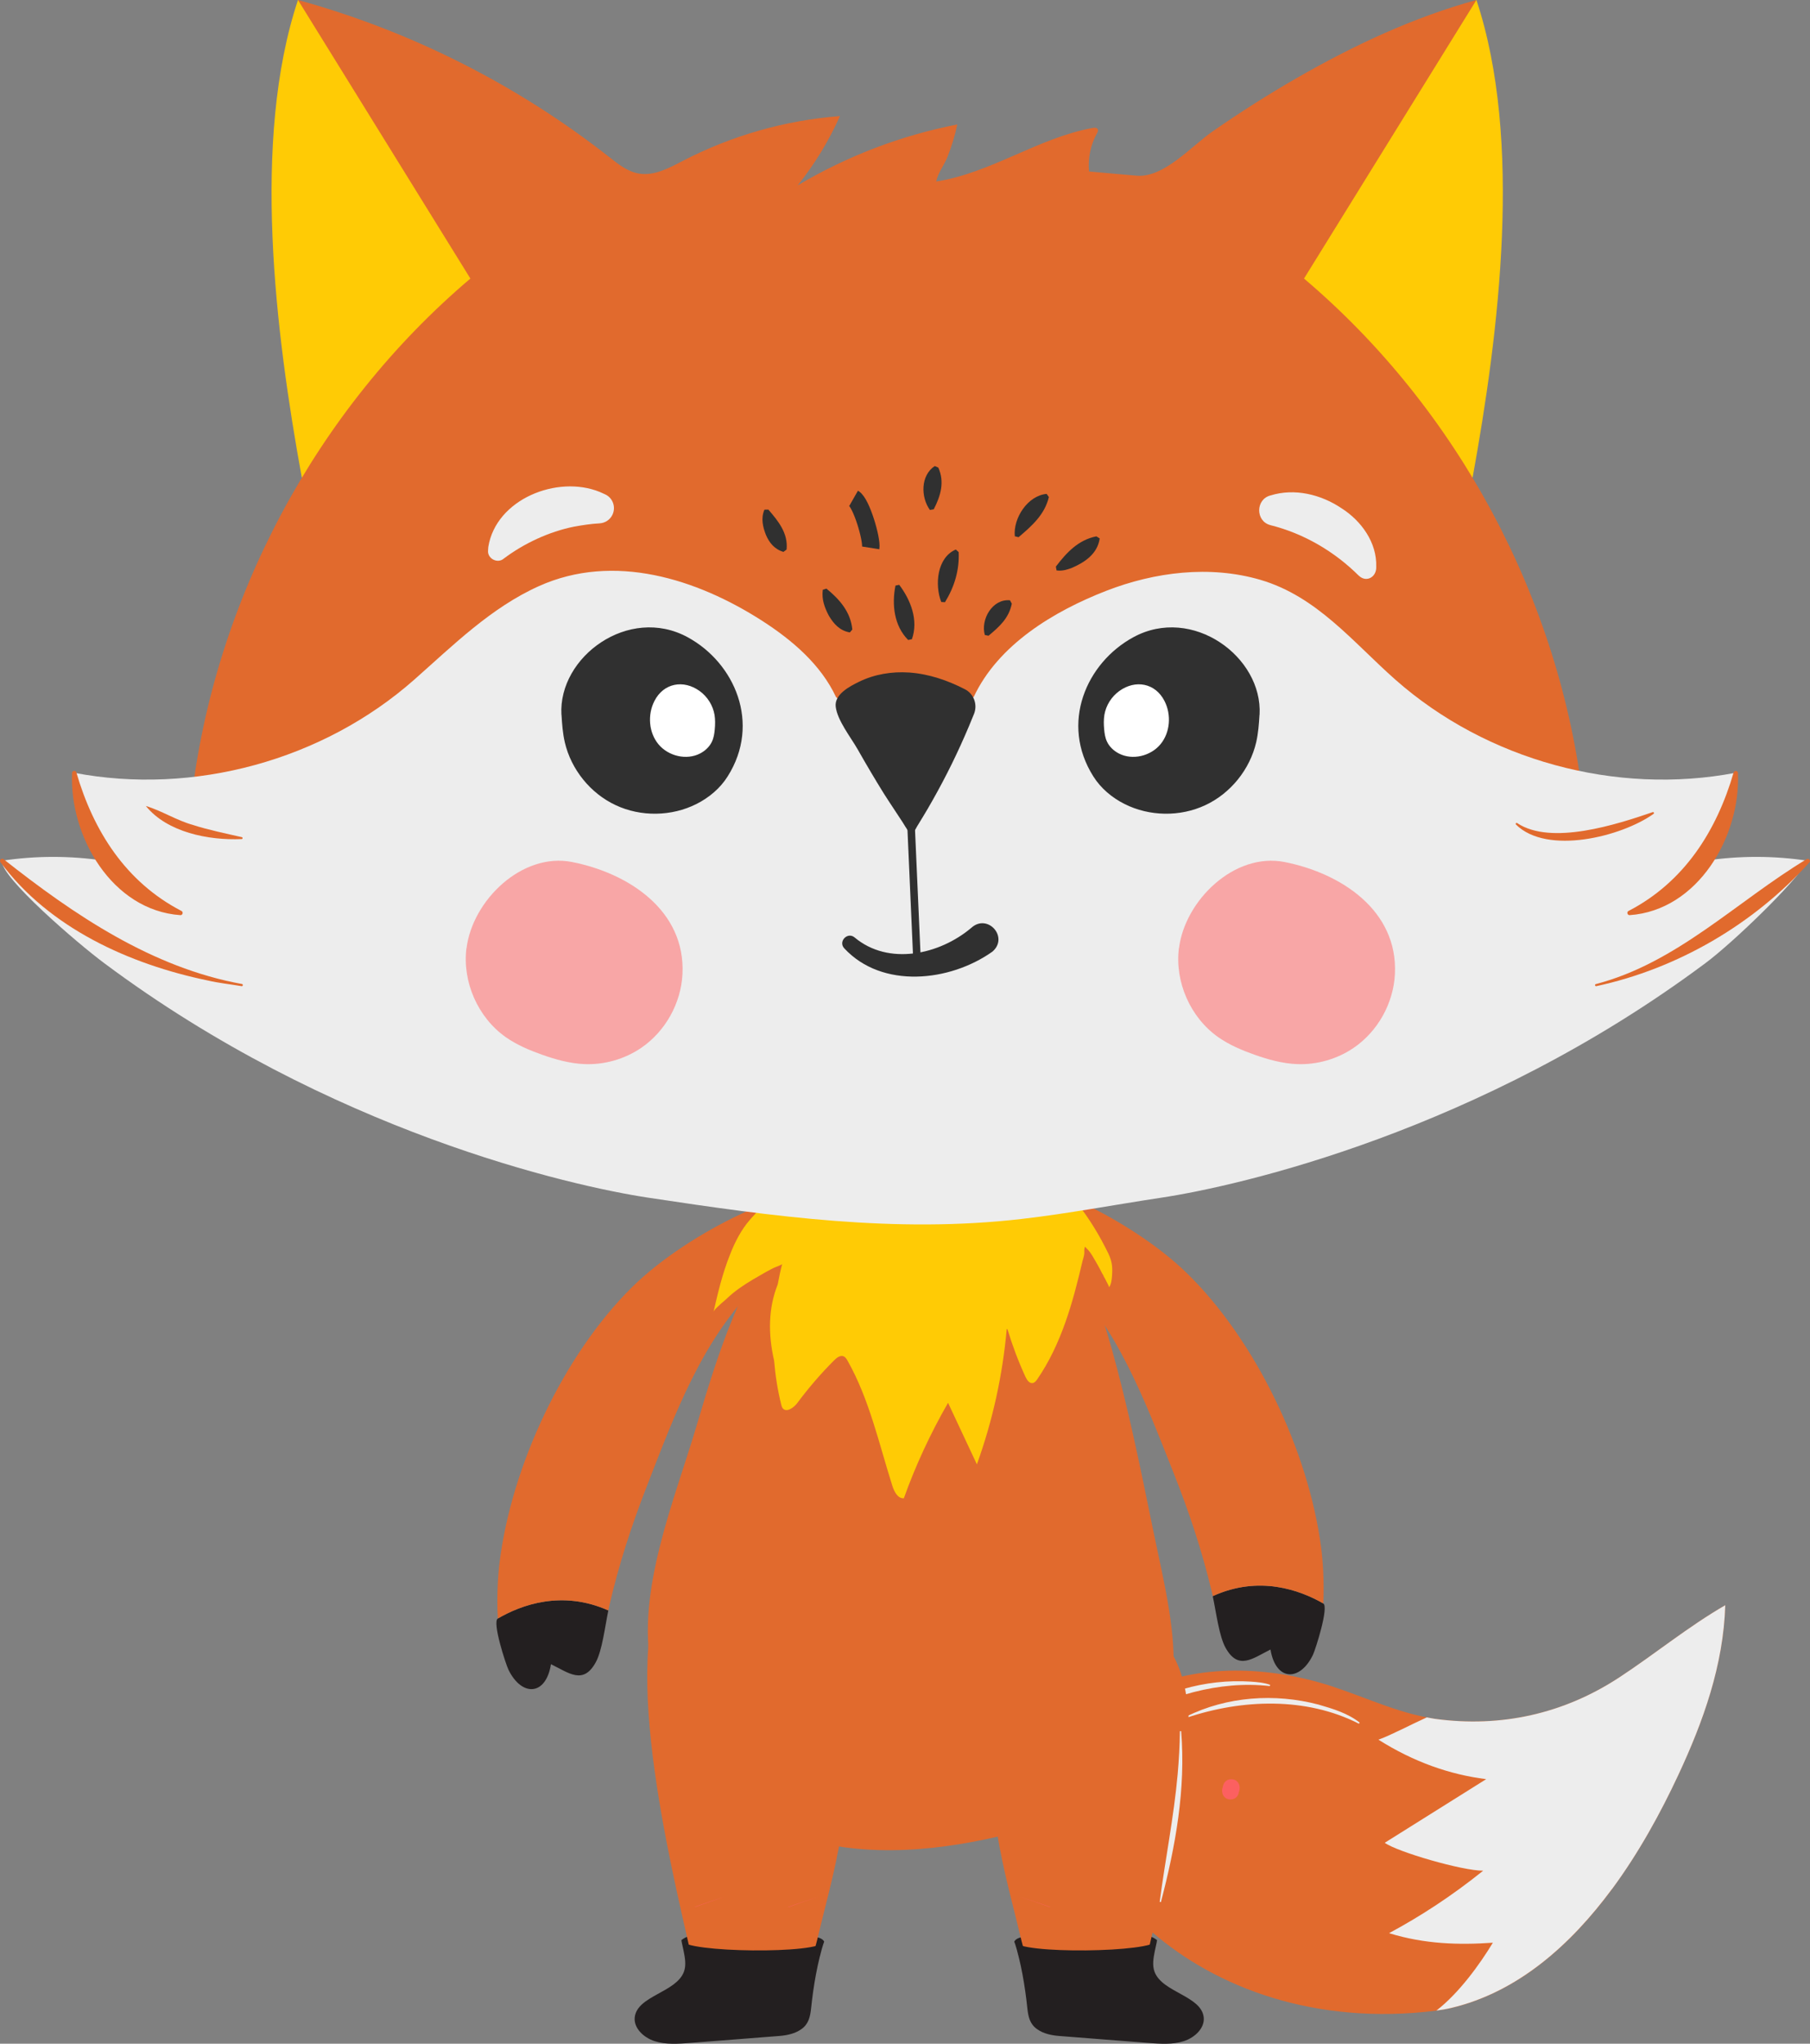
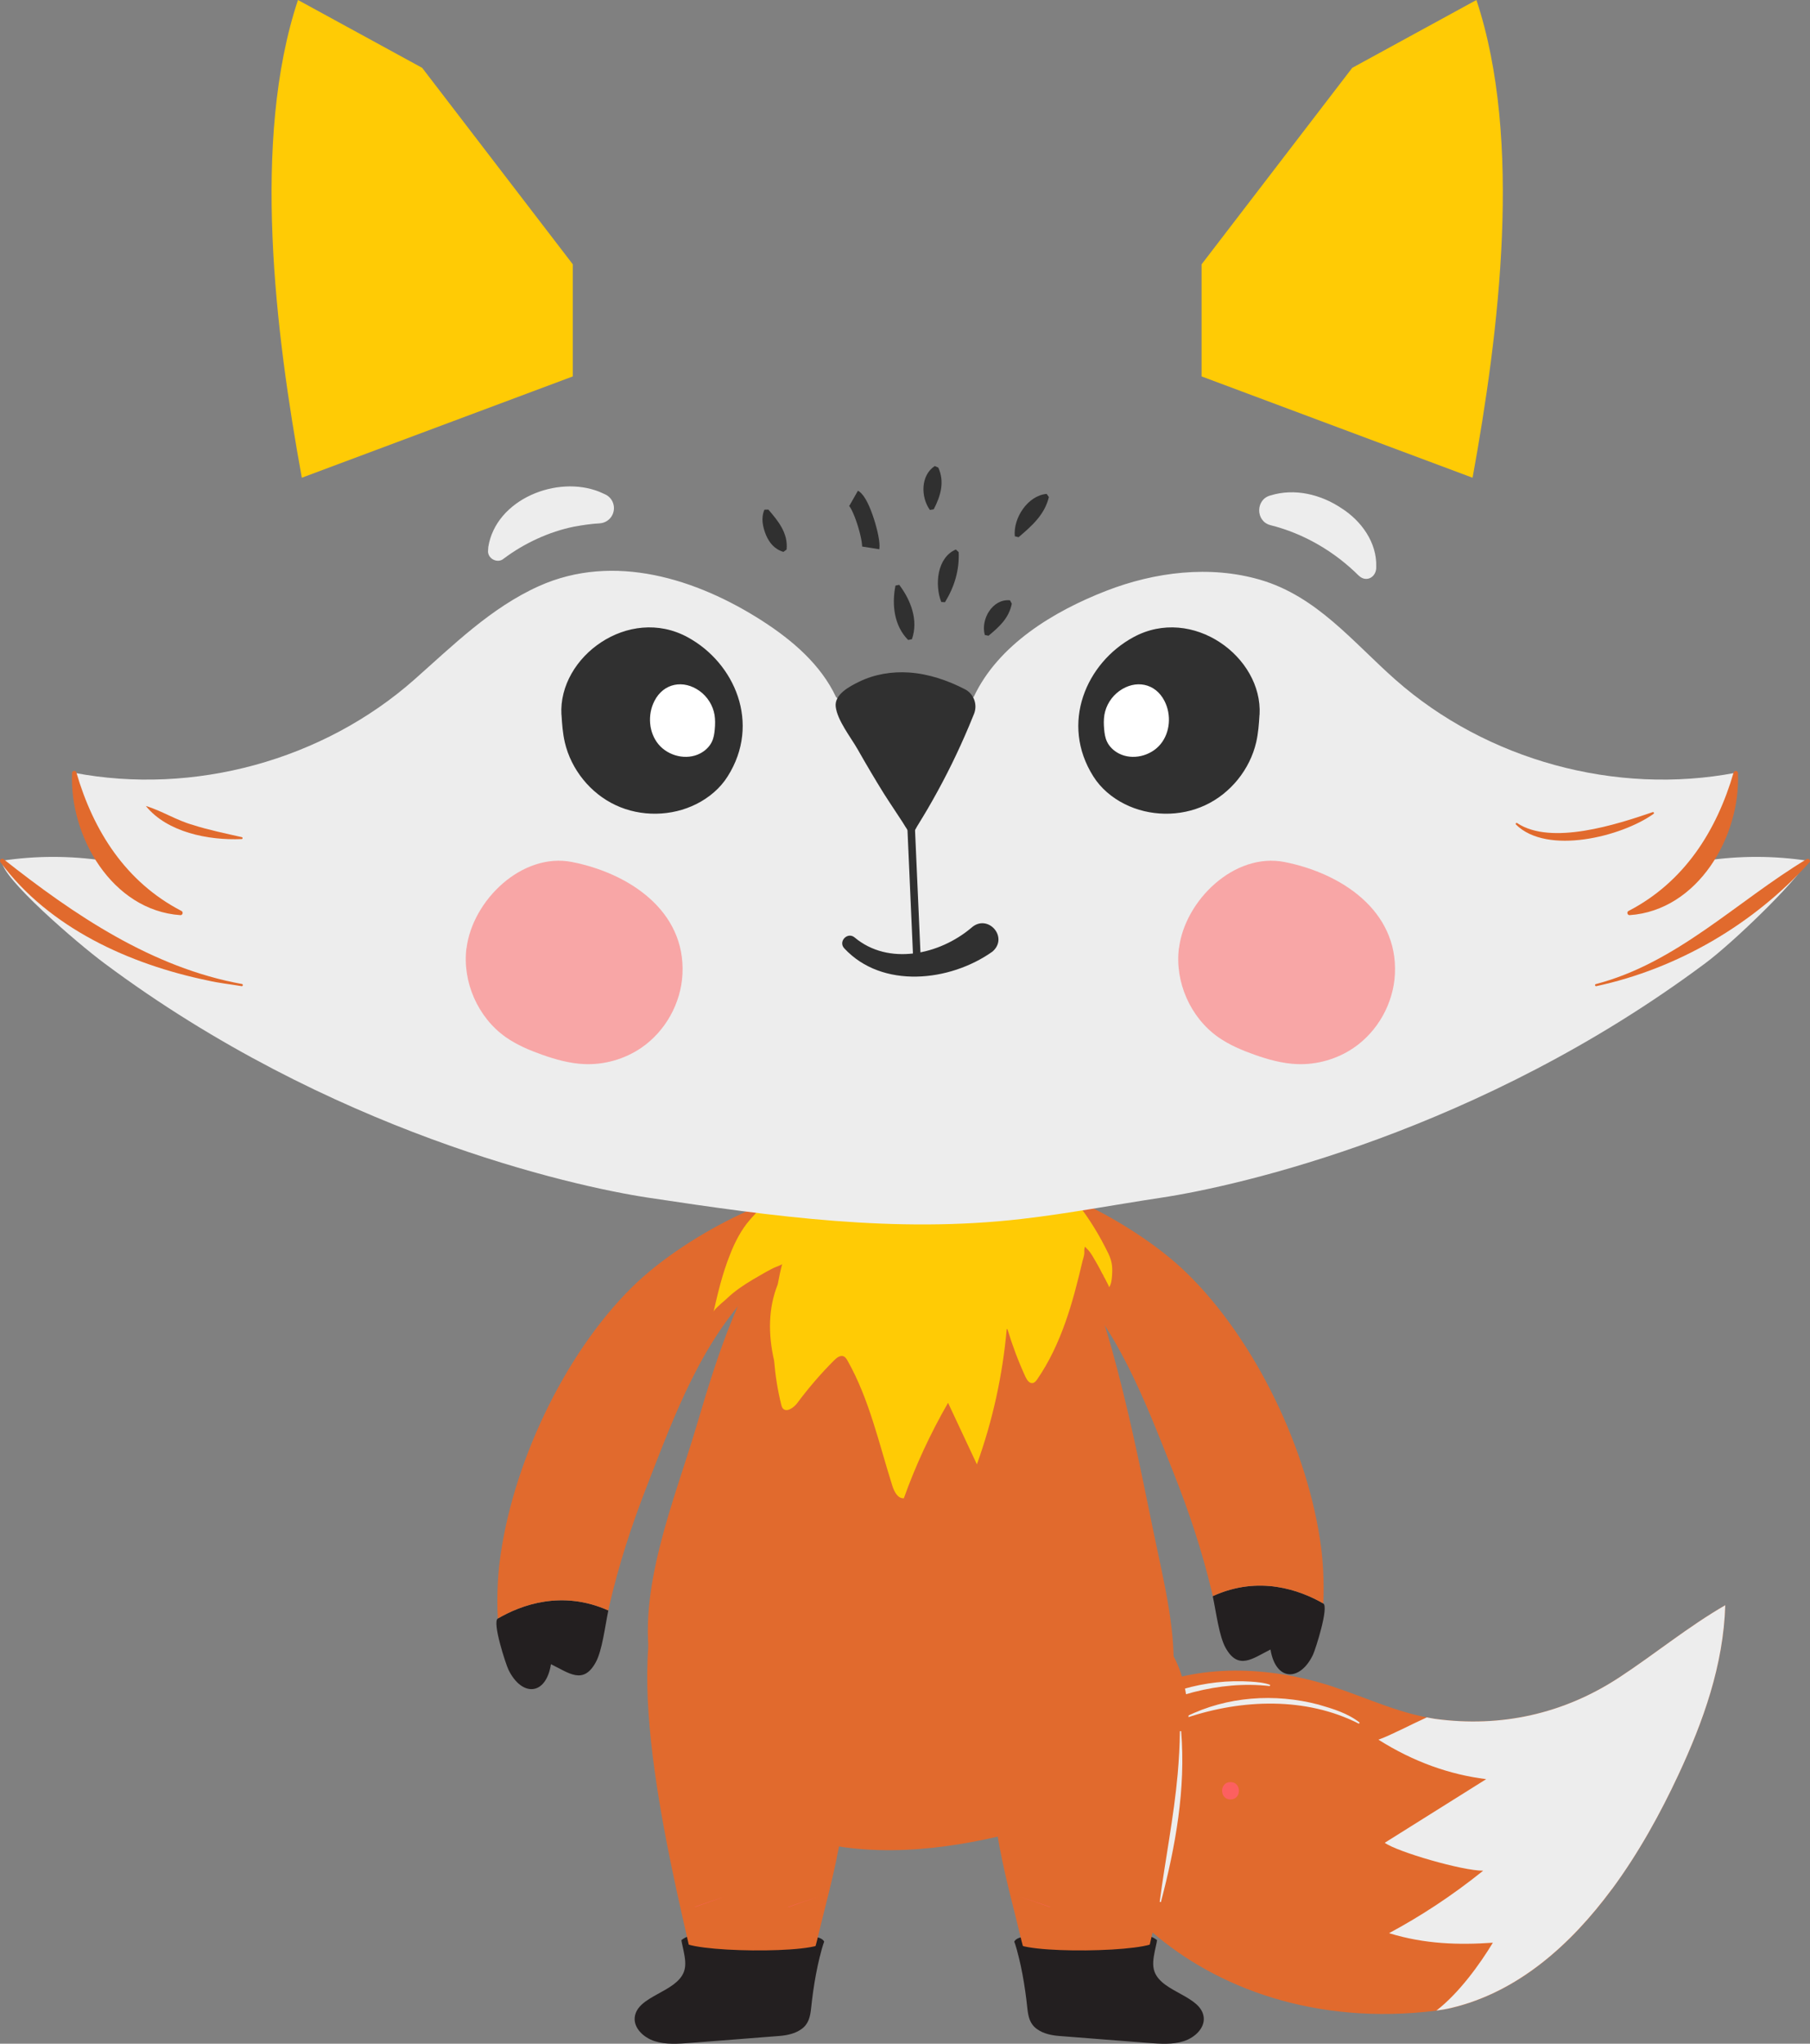
<svg xmlns="http://www.w3.org/2000/svg" id="Layer_2" data-name="Layer 2" viewBox="0 0 235.38 265.66">
  <rect x="0" y="0" width="235.38" height="265.66" fill="#808080" stroke="none" />
  <defs>
    <style>
      .cls-1 {
        fill: #ffcb05;
      }

      .cls-2 {
        fill: #fd8888;
        opacity: .7;
      }

      .cls-3 {
        fill: #231f20;
      }

      .cls-4 {
        fill: #fc6060;
      }

      .cls-5 {
        fill: #303030;
      }

      .cls-6 {
        fill: #fff;
      }

      .cls-7 {
        fill: #e16a2d;
      }

      .cls-8 {
        stroke-width: .98px;
      }

      .cls-8, .cls-9 {
        fill: none;
        stroke: #303030;
        stroke-miterlimit: 10;
      }

      .cls-9 {
        stroke-width: 2.27px;
      }

      .cls-10 {
        fill: #ededed;
      }
    </style>
  </defs>
  <g id="FOX">
    <g>
      <g>
        <path class="cls-3" d="M172.08,208.43c.76.44-.99,5.93-1.33,6.66-1.68,3.53-4.85,3.47-5.53-.67-2.31,1.14-4.18,2.77-5.85-.24-.83-1.51-1.2-4.51-1.66-6.7,6.01-2.74,11.32-.8,14.37.95Z" />
        <path class="cls-7" d="M129.64,153.58c2.88-1.66,17.01,4.41,24.71,11.92,8.91,8.69,15.81,23.05,17.46,35.69.19,1.45.42,4.3.27,7.24-3.05-1.75-8.37-3.69-14.37-.95-.04-.18-.08-.37-.12-.54-1.28-5.4-2.97-10.44-5.02-15.6-3.74-9.41-7.29-18.92-14.49-25.99-1.5-1.47-10.11-11.25-8.44-11.76Z" />
      </g>
      <g>
        <path class="cls-7" d="M89.74,228.78c-2.41-3.35-4.09-7.32-5-11.71-2.1-10.14,3.02-22.16,5.88-31.85,2.72-9.2,5.67-18.63,11.55-25.98,5.88-7.35,15.45-12.2,24.14-9.43,10.03,3.2,15.26,14.76,18.24,25.43,2.13,7.61,3.72,15.38,5.3,23.13,2.73,13.34,6.58,25.34-5.97,34.45-4.59,3.33-10.04,5.06-15.49,6.22-9.28,1.98-19.22,2.38-27.94-1.53-4.43-1.99-8.03-4.98-10.72-8.73Z" />
        <path class="cls-3" d="M88.6,252.21c.25-.22.65-.44.98-.51,2.06-.46,4.14-.93,6.25-.9,1,.01,2,.14,2.99.26,1.56.2,3.13.39,4.69.59,1.17.15,3.08-.17,3.65.69.08.12-.28.52-.31.67-.25,1.04-.29,2.19-1.21,2.72-.92.54-1.96.82-2.99,1.12-1.57.46-3.13.97-4.75,1.18-1.62.21-3.33.09-4.78-.65-1.29-.66-2.29-1.76-3.26-2.84-.24-.26-.48-.55-.52-.9" />
        <path class="cls-7" d="M109.04,240.4c1.54-8.16,1.41-17.47-3.58-24.47-4.39-6.16-12.24-18.01-17.93-11.63-7.68,8.61-.12,38.81,2.16,49.02.5.51,1.22.88,1.91,1.11,1.11.38,2.26.61,3.41.78,1.66.24,3.35.35,5.01.15.81-.1,1.6-.27,2.39-.45.68-.15,1.36-.3,2.02-.54.49-.18.95-.42,1.41-.68.15-.49.3-.96.4-1.41.93-3.96,2.04-7.88,2.79-11.88Z" />
        <g>
          <g>
            <path class="cls-4" d="M139.35,228.69c-.14.28-.27.58-.35.9l.35-.9Z" />
            <path class="cls-7" d="M209.64,245.55c3.48-4.71,6.32-9.91,8.6-14.79,3.27-7,5.88-14.3,6.12-22.1-4.82,2.78-9.14,6.34-13.79,9.39-7.17,4.7-15.34,6.56-23.97,5.38-.35-.05-.7-.13-1.05-.19-4.71-.88-9.32-3.22-13.89-4.51-8.23-2.32-17.44-2.37-25.06,1.91-3.04,1.71-5.2,4.53-6.38,7.81-4.63,12.81,14.84,36.87,46.59,32.91.65-.08,1.29-.19,1.92-.34,8.66-2.05,15.54-8.19,20.92-15.47Z" />
          </g>
-           <path class="cls-4" d="M160.12,233.54c1.46,0,1.46-2.26,0-2.26s-1.46,2.26,0,2.26h0Z" />
          <path class="cls-4" d="M160.02,233.91c1.46,0,1.46-2.26,0-2.26s-1.46,2.26,0,2.26h0Z" />
          <path class="cls-10" d="M209.64,245.55c3.48-4.71,6.32-9.91,8.6-14.79,3.27-7,5.88-14.3,6.12-22.1-4.82,2.78-9.14,6.34-13.79,9.39-7.17,4.7-15.34,6.56-23.97,5.38-.35-.05-.7-.13-1.05-.19-2.16.98-4.57,2.27-6.29,2.9,4.61,2.91,9.29,4.54,14.01,5.13-4.4,2.76-8.79,5.51-13.19,8.27,1.56,1.16,10.09,3.65,12.8,3.63-4.09,3.29-8.19,5.95-12.24,8.12,4.63,1.43,9.09,1.55,13.5,1.24-1.68,2.77-4.37,6.52-7.34,8.82.65-.08,1.29-.19,1.92-.34,8.66-2.05,15.54-8.19,20.92-15.47Z" />
          <path class="cls-10" d="M176.71,224.06c-6.85-3.5-15.21-3.19-22.37-.78,0,0-.06-.15-.06-.15,5.26-2.62,11.53-3.05,17.19-1.55,1.87.54,3.8,1.12,5.35,2.34,0,0-.1.13-.1.13h0Z" />
          <path class="cls-10" d="M165.13,219.17c-6.64-.75-13.37,1.31-19.11,4.58,0,0-.09-.14-.09-.14,4.67-3.7,10.82-5.4,16.73-5.02.84.06,1.71.13,2.52.42l-.05.16h0Z" />
        </g>
        <g>
          <path class="cls-3" d="M64.74,210.39c-.76.45,1.03,5.93,1.38,6.65,1.71,3.52,4.87,3.44,5.53-.71,2.32,1.12,4.2,2.74,5.84-.28.82-1.52,1.17-4.52,1.62-6.71-6.03-2.69-11.33-.72-14.37,1.05Z" />
          <path class="cls-7" d="M106.8,155.25c-2.89-1.64-16.98,4.53-24.63,12.09-8.85,8.75-15.65,23.16-17.21,35.81-.18,1.45-.39,4.3-.22,7.24,3.04-1.77,8.34-3.74,14.37-1.05.04-.18.07-.37.11-.54,1.24-5.4,2.89-10.46,4.91-15.64,3.67-9.44,7.16-18.97,14.31-26.09,1.49-1.48,10.03-11.32,8.36-11.82Z" />
        </g>
        <path class="cls-1" d="M144.64,165.28c.01-.52-.03-1.02-.19-1.54-.17-.57-.48-1.13-.75-1.66-.58-1.14-1.22-2.24-1.92-3.31-1.4-2.14-3.02-4.13-4.83-5.93-1.62-1.61-3.4-3.07-5.3-4.34-1.16-.77-2.44-1.5-3.83-1.48-.6,0-1.19.16-1.77.31-7.08,1.81-14.24,3.64-20.81,6.92-1.1.55-2.14,1.22-3.21,1.81-.92.05-1.79.2-2.53.61-.23.13-.45.28-.65.47-.35.32-.66.67-.98,1.03-.01.01-.03.03-.04.04-.12.14-.24.26-.35.4-1.04,1.19-1.92,2.83-2.57,4.54-.96,2.39-1.57,4.97-2.12,7.39.07-.29.55-.67.75-.87.31-.31.66-.56.97-.86,1.02-.99,2.22-1.78,3.44-2.51.56-.33,1.13-.66,1.7-.98.35-.19.7-.38,1.06-.55.14-.07.98-.35,1.01-.47-.23.88-.42,1.77-.58,2.66-1.22,3.05-1.27,6.41-.47,9.91.16,1.93.46,3.85.93,5.73.04.15.08.3.17.43.46.65,1.44-.02,1.92-.66,1.46-1.96,3.06-3.82,4.79-5.55.33-.33.79-.69,1.23-.51.24.1.38.34.51.56,2.84,5.03,4.08,10.77,5.83,16.28.24.75.7,1.66,1.49,1.61,1.54-4.3,3.47-8.45,5.75-12.41,1.25,2.67,2.5,5.33,3.75,8,2.05-5.67,3.35-11.6,3.88-17.6.03.02.06.03.1.05.64,2.11,1.42,4.18,2.34,6.18.19.41.51.88.95.8.26-.05.43-.28.58-.49,1.56-2.26,2.72-4.77,3.64-7.35s1.61-5.3,2.24-7.99c.08-.33.22-.7.24-1.04.02-.32-.06-.55.11-.87-.02.05.34.39.38.43.41.45.71,1.03,1.02,1.56.19.33.38.66.55.99.09.16.17.32.25.49.04.08.21.31.21.4.13.22.25.44.36.67.04.09.39.7.34.77.3-.46.35-1.03.39-1.58.01-.17.02-.34.02-.5Z" />
        <g>
          <path class="cls-1" d="M192,0c6.06,18.22,2.94,43.21-.5,62.1l-35.24-13.17v-14.57s19.59-25.54,19.59-25.54L192,0Z" />
          <path class="cls-1" d="M38.75,0c-6.06,18.22-2.94,43.21.5,62.1l35.24-13.17v-14.57l-19.59-25.54L38.75,0Z" />
-           <path class="cls-7" d="M205.88,104.1c-3-26.11-16.25-50.9-36.3-67.89C177.06,24.14,184.53,12.07,192,0c-8.2,2.25-15.99,5.91-23.34,10.13-3.76,2.16-7.42,4.49-10.98,6.96-2.72,1.89-6.32,6.03-9.83,5.75-2.08-.17-4.14-.37-6.23-.55-.16-1.7.2-3.45,1.03-4.95.09-.17.19-.36.11-.54-.11-.22-.42-.21-.66-.17-7.07,1.28-13.24,5.87-20.35,6.96.2-1.07,1.05-2.15,1.46-3.18.54-1.38.98-2.79,1.28-4.23-7.31,1.42-14.36,4.12-20.76,7.92,2.21-2.75,4.06-5.79,5.5-9.01-7.09.54-14.07,2.53-20.39,5.8-1.81.94-3.75,2.01-5.76,1.67-1.47-.25-2.69-1.23-3.86-2.15C67.25,11.01,53.41,4.03,38.75,0c7.47,12.07,14.95,24.14,22.42,36.21-20.05,16.99-33.3,41.78-36.3,67.89" />
          <path class="cls-10" d="M126.62,90.61c3.2-6.84,10.46-11.17,17.24-13.81,6.31-2.45,13.47-3.35,20.04-1.43,7.36,2.16,12.02,8.08,17.55,12.97,11.87,10.49,28.71,15.09,44.26,12.11-.68,3.99-2.01,7.87-3.93,11.43,4.4-.66,8.9-.66,13.31.01-1.66,2.9-9.83,10.72-13.3,13.3-29.31,21.86-60.64,28.97-70.8,30.5-6.04.91-12.05,2.06-18.13,2.76-16.4,1.9-32.35-.32-48.52-2.76-10.16-1.53-41.5-8.64-70.8-30.5-3.47-2.58-13.45-11.14-13.3-13.3,4.4-.67,8.9-.67,13.31-.01-1.91-3.57-3.25-7.44-3.93-11.43,15.56,2.98,32.39-1.62,44.26-12.11,5.06-4.47,9.97-9.35,16.2-12.15,9.74-4.38,20.55-.95,29.07,4.53,3.91,2.52,7.6,5.68,9.57,9.89l8.93,8.04s8.93-8.04,8.93-8.04Z" />
          <path class="cls-2" d="M60.66,123.25c-.55,4.39,1.49,9.01,5.1,11.56,1.44,1.01,3.07,1.7,4.73,2.29,1.78.63,3.62,1.14,5.5,1.22,2.6.11,5.23-.64,7.38-2.1,3.15-2.14,5.19-5.8,5.38-9.6.41-8.3-7.06-13.14-14.37-14.57-6.49-1.27-12.93,4.97-13.71,11.21Z" />
          <path class="cls-2" d="M153.31,123.25c-.55,4.39,1.49,9.01,5.1,11.56,1.44,1.01,3.07,1.7,4.73,2.29,1.78.63,3.62,1.14,5.5,1.22,2.6.11,5.23-.64,7.38-2.1,3.15-2.14,5.19-5.8,5.38-9.6.41-8.3-7.06-13.14-14.37-14.57-6.49-1.27-12.93,4.97-13.71,11.21Z" />
          <path class="cls-8" d="M118.34,104.2c.25,5.24.63,14.64.88,19.87" />
          <path class="cls-5" d="M111.14,121.86c4.4,3.69,11.01,2.26,15.17-1.25,2.12-1.92,4.92,1.22,2.75,3.09-5.54,3.93-14.34,4.87-19.26-.42-.84-.88.41-2.2,1.34-1.42h0Z" />
          <path class="cls-10" d="M63.5,71.1c1-6.22,8.97-9.39,14.48-7.16,0,0,.69.31.69.31,1,.44,1.44,1.61,1,2.61-.31.7-.98,1.13-1.7,1.17-1.12.06-2.22.23-3.32.43-3.25.65-6.52,2.18-9.15,4.16-.81.69-2.14-.02-2.03-1.07,0,0,.03-.45.03-.45h0Z" />
          <path class="cls-10" d="M176.73,74.86c-3.18-3.17-7.17-5.51-11.53-6.6-1.96-.52-1.92-3.38.03-3.86,3.13-.97,6.54-.13,9.2,1.65,2.58,1.63,4.65,4.46,4.54,7.64.06,1.28-1.24,2.08-2.23,1.17h0Z" />
          <path class="cls-5" d="M118.24,87.42c2.54.18,4.98,1.01,7.25,2.18,1.15.59,1.66,1.98,1.18,3.19-.22.55-.45,1.1-.68,1.65-.69,1.63-1.42,3.24-2.2,4.83-.78,1.59-1.61,3.16-2.48,4.7-.43.77-.88,1.54-1.34,2.29-.23.38-.46.76-.69,1.13-.18.3-.37.78-.69.95-.06.03-.14.04-.2,0-.02-.01-.03-.03-.05-.05-.05-.06-.11-.12-.16-.18-.3-.39-.55-.84-.82-1.26-.33-.51-.67-1.02-1-1.52-.47-.72-.95-1.43-1.41-2.16-1.18-1.9-2.32-3.83-3.42-5.77-.88-1.55-2.64-3.75-2.85-5.54-.19-1.61,1.83-2.65,3.04-3.24,2-.98,4.28-1.35,6.5-1.2Z" />
          <g>
            <path class="cls-5" d="M73.02,92.9c.07,1.21.16,2.42.43,3.59.82,3.53,3.33,6.64,6.61,8.17,3.28,1.54,7.27,1.48,10.51-.15,1.63-.82,3.09-2.04,4.06-3.59,4.35-6.88.92-14.76-5.21-18.09-7.65-4.16-16.83,2.54-16.41,10.07Z" />
            <path class="cls-6" d="M85.1,91.13c-.91,1.78-.74,4.1.54,5.63,1.28,1.53,3.64,2.1,5.41,1.18.65-.34,1.22-.87,1.53-1.53.24-.5.32-1.05.37-1.6.06-.63.07-1.27-.03-1.89-.21-1.23-.92-2.36-1.93-3.09-2.1-1.52-4.7-1.05-5.89,1.3Z" />
          </g>
          <g>
            <path class="cls-5" d="M128.07,82.54c-.57-2.02.99-4.73,3.27-4.51,0,0,.24.44.24.44-.38,1.89-1.61,2.99-3.03,4.17,0,0-.49-.1-.49-.1h0Z" />
            <path class="cls-5" d="M122.4,78.24c-.86-2.21-.56-5.76,1.9-6.81,0,0,.37.34.37.34.1,2.36-.55,4.5-1.78,6.51,0,0-.5-.03-.5-.03h0Z" />
            <path class="cls-5" d="M116.94,76.02c1.5,1.99,2.52,4.6,1.65,7.07,0,0-.49.1-.49.1-1.84-1.85-2.14-4.61-1.65-7.07,0,0,.49-.1.49-.1h0Z" />
-             <path class="cls-5" d="M107.48,76.52c1.73,1.41,3.14,3.04,3.36,5.31,0,0-.32.38-.32.38-1.33-.23-2.11-1.13-2.73-2.17-.55-1.04-.96-2.13-.79-3.38,0,0,.48-.15.48-.15h0Z" />
            <path class="cls-9" d="M111.01,64.77c1,.57,2.4,5.31,2.22,6.45" />
            <path class="cls-5" d="M131.97,69.71c-.23-2.35,1.67-5.29,4.14-5.51,0,0,.29.41.29.41-.55,2.29-2.2,3.74-3.94,5.22,0,0-.49-.12-.49-.12h0Z" />
-             <path class="cls-5" d="M137.31,73.65c1.36-1.79,2.92-3.48,5.27-3.93,0,0,.43.27.43.27-.29,2.02-1.96,3.12-3.67,3.85-.58.2-1.16.41-1.94.31l-.09-.49h0Z" />
            <path class="cls-5" d="M120.93,66.29c-1.2-1.66-1.23-4.49.63-5.71,0,0,.46.2.46.2.84,1.86.32,3.65-.59,5.42,0,0-.5.09-.5.09h0Z" />
            <path class="cls-5" d="M99.91,66.23c1.3,1.5,2.6,3.09,2.38,5.21,0,0-.41.3-.41.3-1.17-.35-1.84-1.19-2.28-2.22-.4-1.03-.67-2.16-.19-3.27,0,0,.5-.01.5-.01h0Z" />
          </g>
          <path class="cls-7" d="M9.93,100.41c2.21,7.59,6.41,14.24,13.66,18,.28.12.17.57-.13.55-8.89-.62-14.44-10.23-14.09-18.48,0-.32.48-.39.56-.08h0Z" />
          <path class="cls-7" d="M226.01,100.48c.36,8.25-5.2,17.86-14.09,18.48-.3.01-.41-.43-.13-.55,7.25-3.76,11.45-10.42,13.66-18,.08-.31.57-.24.56.08h0Z" />
          <path class="cls-7" d="M197.31,107c4.43,2.93,12.91.18,17.61-1.43.13-.05.24.14.12.22-4.15,2.97-13.86,5.4-17.9,1.39-.1-.11.05-.28.17-.19h0Z" />
          <path class="cls-7" d="M31.43,109.07c-4.31.19-9.7-.88-12.46-4.3,2.07.62,4,1.88,6.14,2.47,1.78.59,4.48,1.16,6.34,1.58.14.03.12.25-.02.25h0Z" />
          <path class="cls-7" d="M.47,111.69c9.17,7.24,19.3,14.1,31,16.22.17.03.13.31-.05.28-1.46-.25-2.96-.4-4.41-.74-10.16-2.1-20.63-6.83-26.94-15.36-.21-.25.14-.62.4-.4H.47Z" />
          <path class="cls-7" d="M235.31,112.09c-7.24,8.05-17.14,13.82-27.72,16.1-.17.04-.24-.24-.06-.27,10.53-2.74,18.27-10.72,27.38-16.22.25-.21.63.14.4.4h0Z" />
        </g>
        <g>
          <polygon class="cls-4" points="79.76 205.88 79.76 205.88 79.76 205.88 79.76 205.88" />
          <path class="cls-4" d="M102.6,247.89c1.34-.5,2.6-.93,3.81-1.31-1.33.4-2.64.84-3.94,1.32.04,0,.09,0,.13,0Z" />
          <path class="cls-4" d="M148.65,247.89s.09,0,.13,0c-1.3-.48-2.61-.92-3.94-1.32,1.2.39,2.46.82,3.81,1.31Z" />
        </g>
        <path class="cls-4" d="M152.78,260.49c-.13.03-.2.19-.14.31" />
        <g>
          <path class="cls-5" d="M163.79,92.9c-.07,1.21-.16,2.42-.43,3.59-.82,3.53-3.33,6.64-6.61,8.17-3.28,1.54-7.27,1.48-10.51-.15-1.63-.82-3.09-2.04-4.06-3.59-4.35-6.88-.92-14.76,5.21-18.09,7.65-4.16,16.83,2.54,16.41,10.07Z" />
          <path class="cls-6" d="M151.44,91.13c.91,1.78.74,4.1-.54,5.63-1.28,1.53-3.64,2.1-5.41,1.18-.65-.34-1.22-.87-1.53-1.53-.24-.5-.32-1.05-.37-1.6-.06-.63-.07-1.27.03-1.89.21-1.23.92-2.36,1.93-3.09,2.1-1.52,4.7-1.05,5.89,1.3Z" />
        </g>
        <path class="cls-3" d="M88.6,252.21c.11.48.21.95.3,1.39.18.9.36,1.86.03,2.73-1.02,2.68-6.12,3.11-6.39,5.93-.13,1.37,1.14,2.6,2.6,3.07,1.46.47,3.06.35,4.61.23,3.88-.3,7.76-.61,11.63-.91.98-.08,2.02-.3,2.83-.88.95-.67,1.15-1.62,1.27-2.72.3-2.89.82-5.96,1.69-8.7-.31,1.71-18.28,1.48-18.56-.13Z" />
        <g>
          <path class="cls-3" d="M150.48,252.21c-.25-.22-.65-.44-.98-.51-2.06-.46-4.14-.93-6.25-.9-1,.01-2,.14-2.99.26-1.56.2-3.13.39-4.69.59-1.17.15-3.08-.17-3.65.69-.08.12.28.52.31.67.25,1.04.29,2.19,1.21,2.72s1.96.82,2.99,1.12c1.57.46,3.13.97,4.75,1.18,1.62.21,3.33.09,4.78-.65,1.29-.66,2.29-1.76,3.26-2.84.24-.26.48-.55.52-.9" />
          <path class="cls-7" d="M130.04,240.4c-1.54-8.16-1.41-17.47,3.58-24.47,4.39-6.16,11.85-9.09,17.54-2.72,7.68,8.61.51,29.9-1.77,40.11-.5.51-1.22.88-1.91,1.11-1.11.38-2.26.61-3.41.78-1.66.24-3.35.35-5.01.15-.81-.1-1.6-.27-2.39-.45-.68-.15-1.36-.3-2.02-.54-.49-.18-.95-.42-1.41-.68-.15-.49-.3-.96-.4-1.41-.93-3.96-2.04-7.88-2.79-11.88Z" />
          <g>
            <path class="cls-4" d="M136.47,247.89c-1.34-.5-2.6-.93-3.81-1.31,1.33.4,2.64.84,3.94,1.32-.04,0-.09,0-.13,0Z" />
            <path class="cls-4" d="M90.43,247.89s-.09,0-.13,0c1.3-.48,2.61-.92,3.94-1.32-1.2.39-2.46.82-3.81,1.31Z" />
            <polygon class="cls-4" points="67.59 205.88 67.59 205.88 67.59 205.88 67.59 205.88" />
          </g>
          <path class="cls-3" d="M150.48,252.21c-.11.48-.21.95-.3,1.39-.18.9-.36,1.86-.03,2.73,1.02,2.68,6.12,3.11,6.39,5.93.13,1.37-1.14,2.6-2.6,3.07-1.46.47-3.06.35-4.61.23-3.88-.3-7.76-.61-11.63-.91-.98-.08-2.02-.3-2.83-.88-.95-.67-1.15-1.62-1.27-2.72-.3-2.89-.82-5.96-1.69-8.7.31,1.71,18.28,1.48,18.56-.13Z" />
        </g>
        <path class="cls-10" d="M153.6,225.03c.63,7.48-.74,15.01-2.63,22.22,0,0-.16-.03-.16-.03.73-5.55,1.84-11.03,2.34-16.61.16-1.85.27-3.71.29-5.58h.17Z" />
      </g>
    </g>
  </g>
</svg>